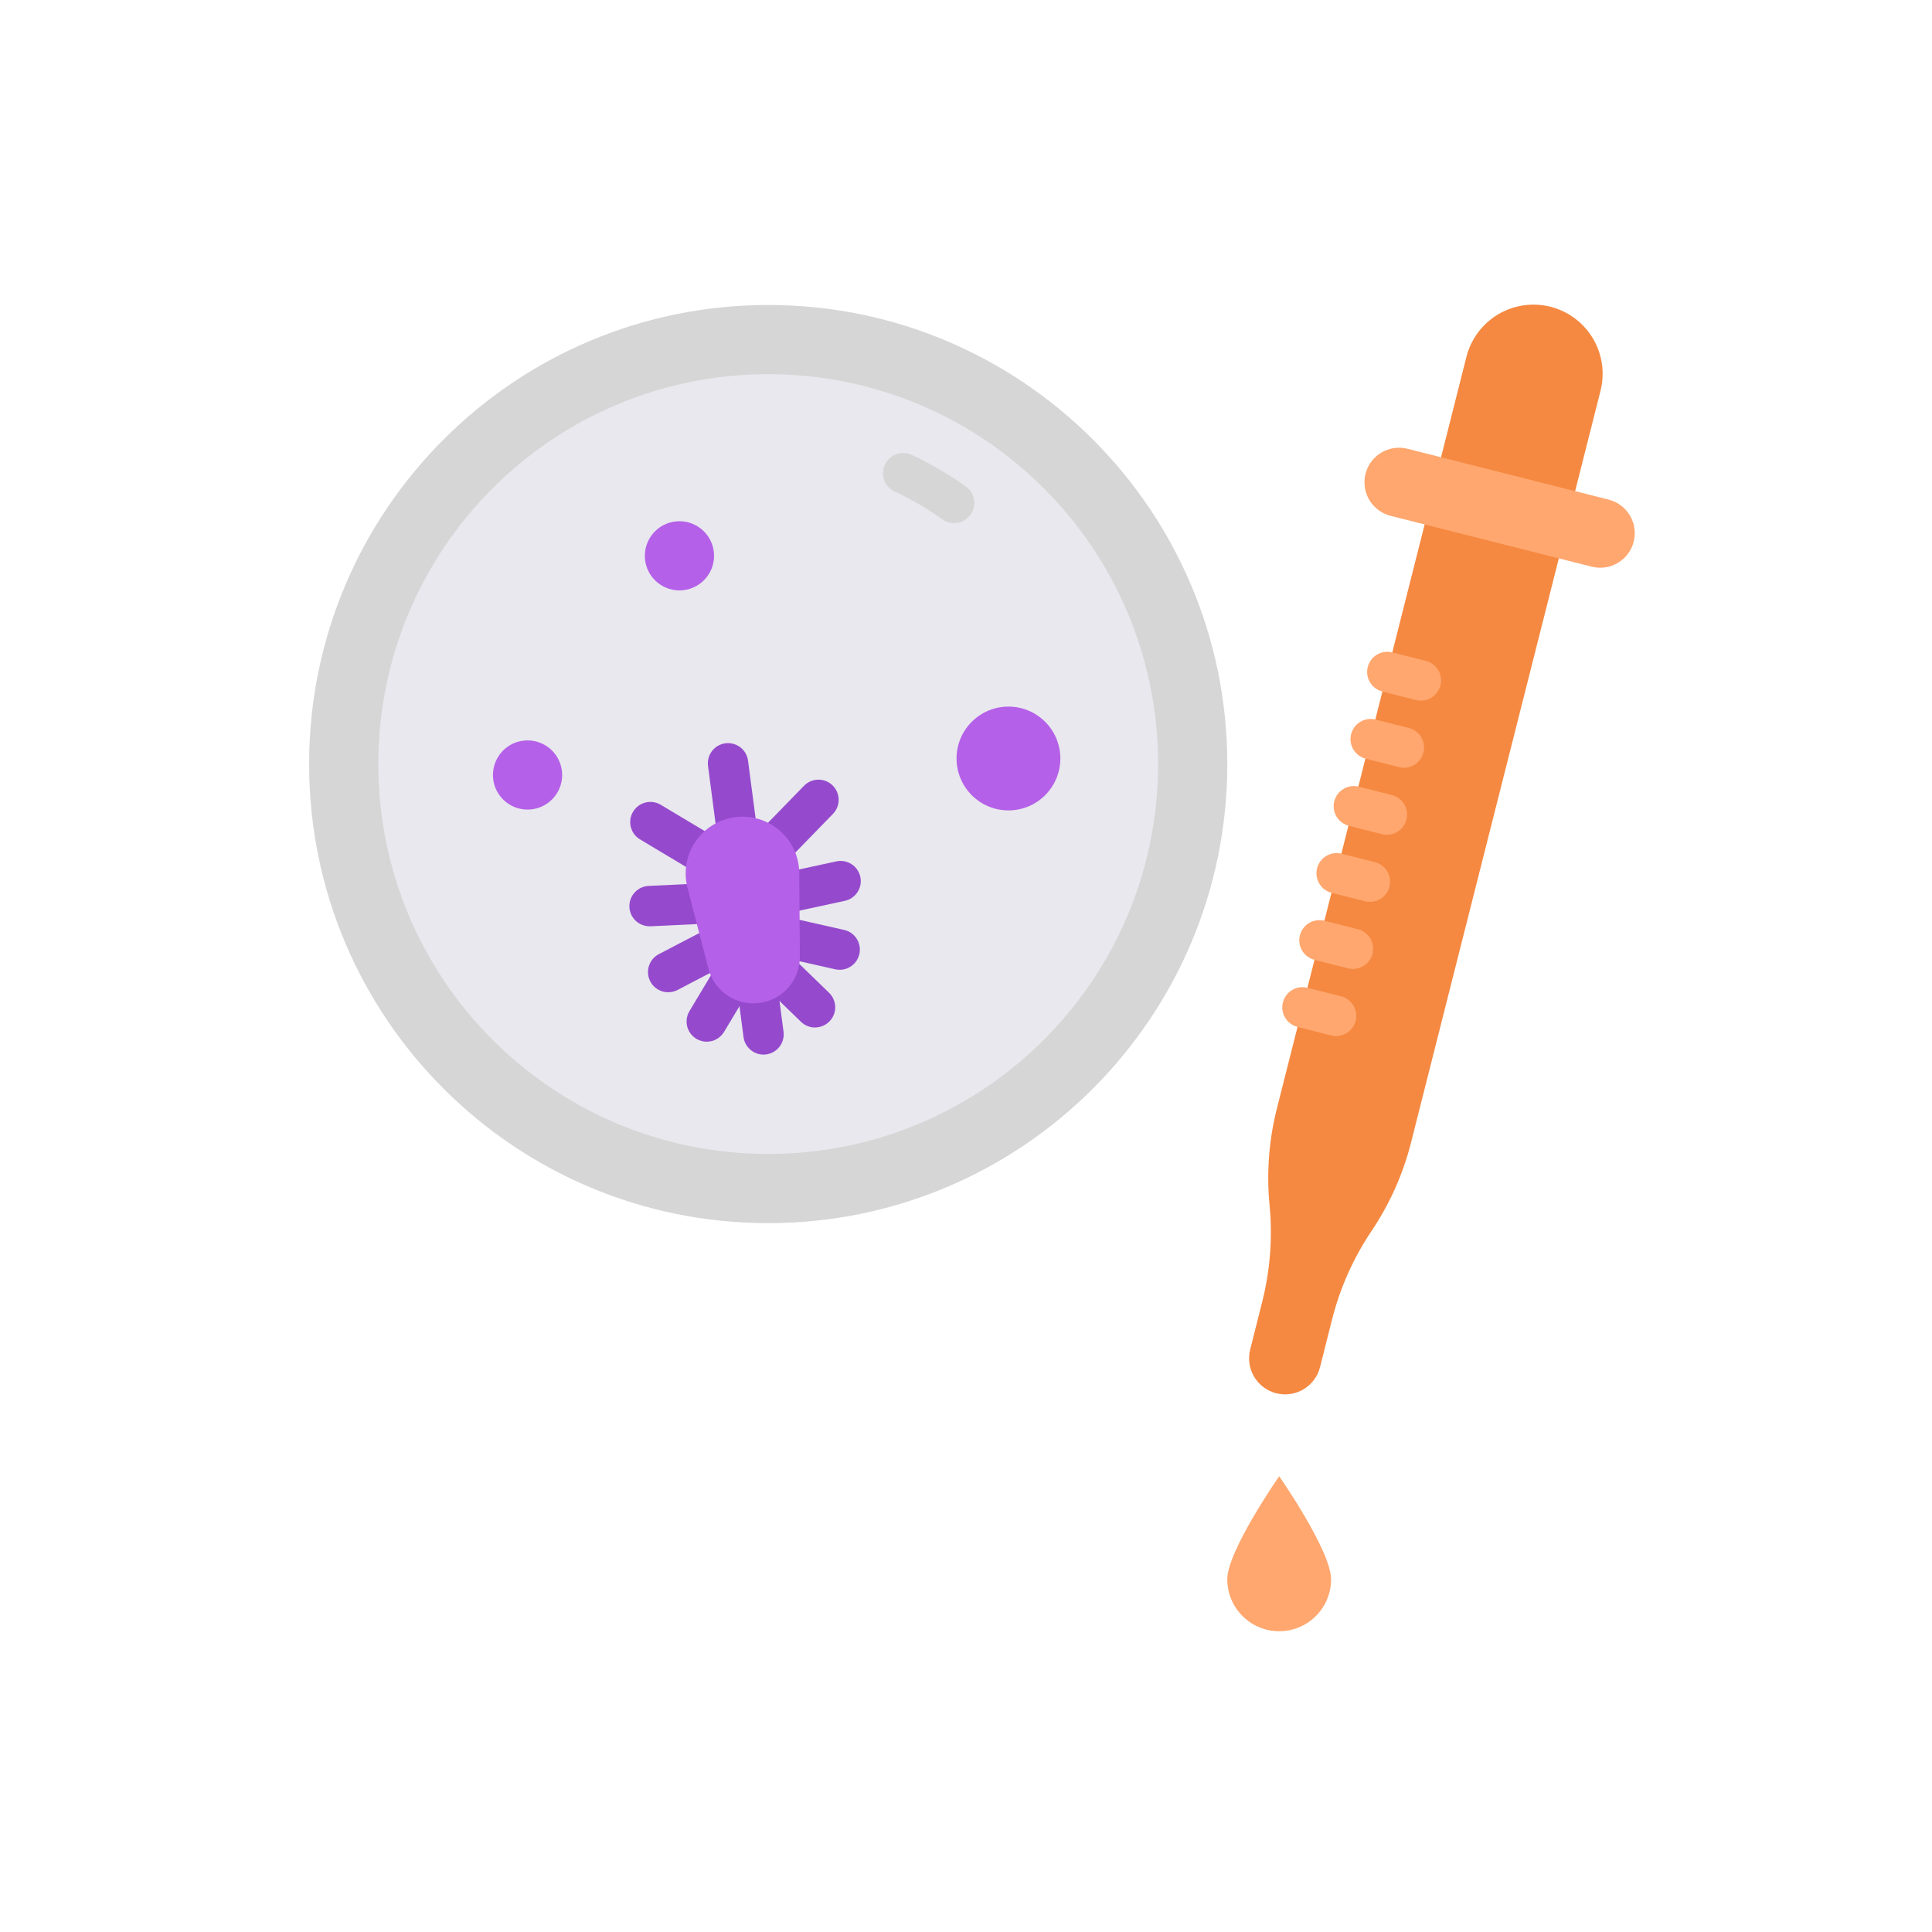
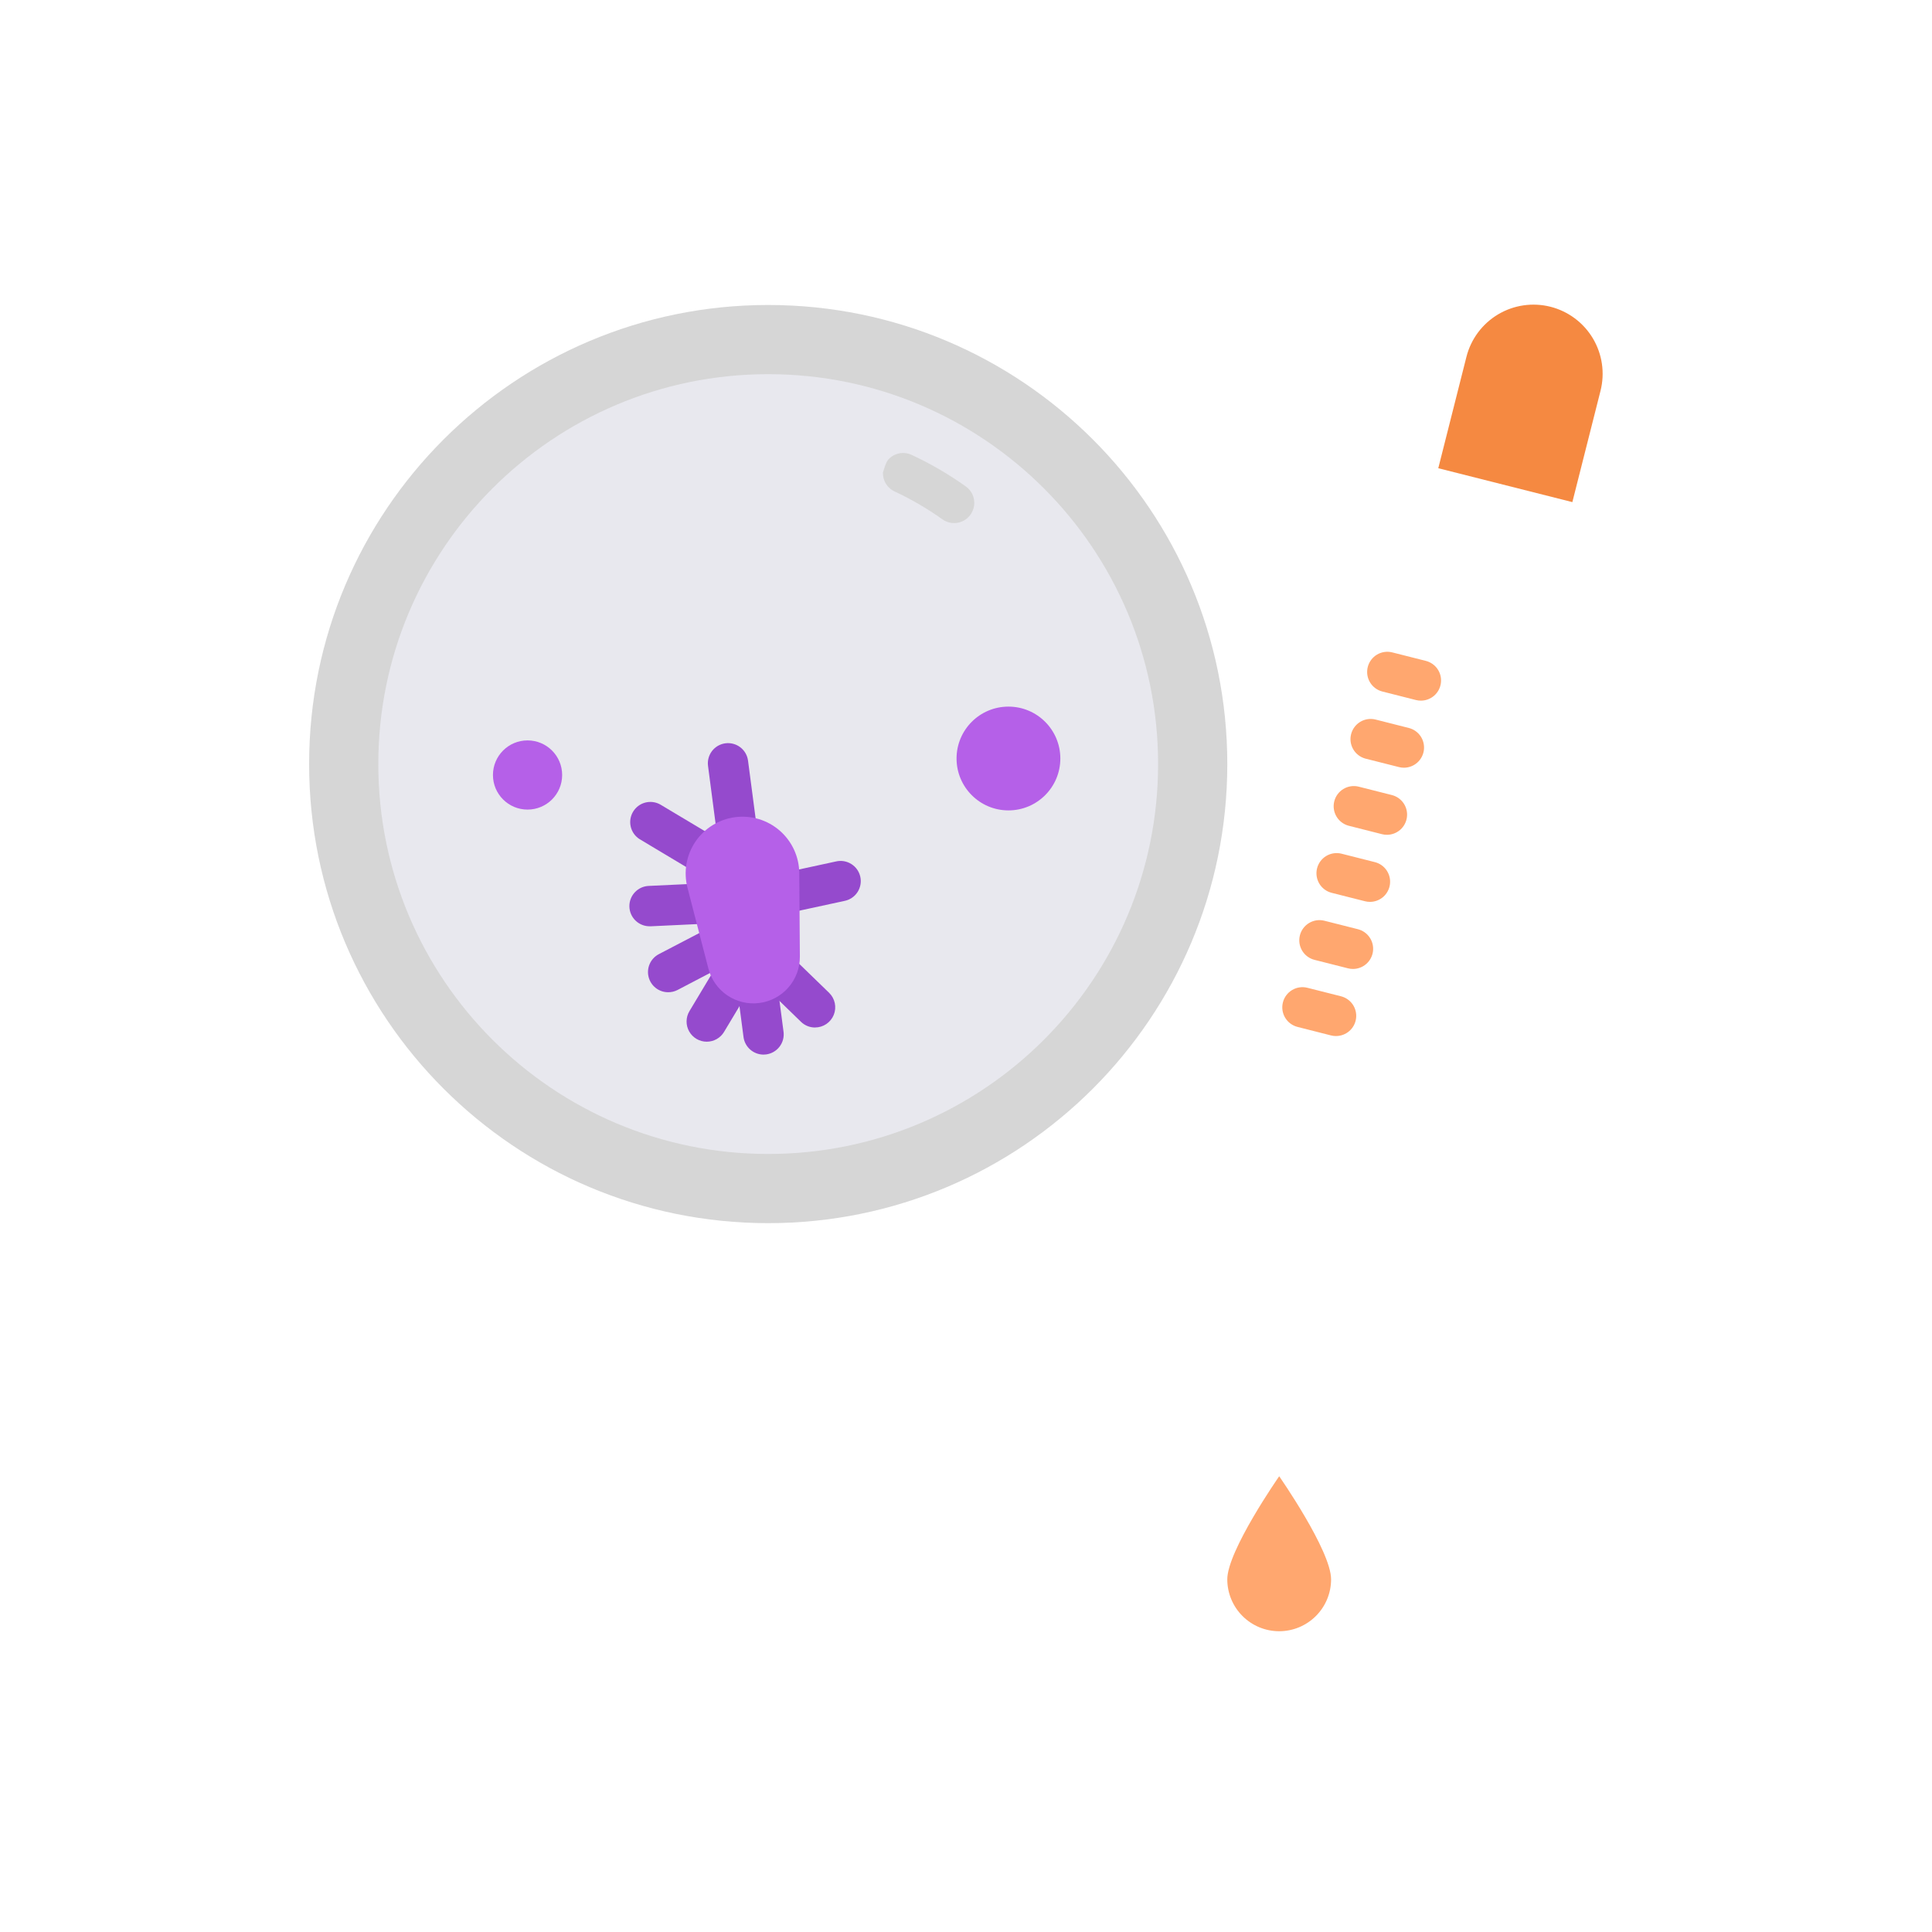
<svg xmlns="http://www.w3.org/2000/svg" width="100" height="100" viewBox="0 0 100 100" fill="none">
  <path d="M68.897 81.746C68.897 82.458 68.614 83.141 68.11 83.645C67.606 84.149 66.923 84.432 66.211 84.432C65.498 84.432 64.815 84.149 64.311 83.645C63.807 83.141 63.524 82.458 63.524 81.746C63.524 80.262 66.211 76.411 66.211 76.411C66.211 76.411 68.897 80.262 68.897 81.746Z" fill="#FFA76F" />
-   <path d="M80.916 27.987L73.971 26.232L66.092 57.375C65.678 59.008 65.55 60.7 65.712 62.377C65.873 64.054 65.745 65.746 65.332 67.38L64.709 69.851C64.649 70.088 64.636 70.335 64.672 70.577C64.707 70.82 64.79 71.053 64.915 71.263C65.041 71.473 65.206 71.657 65.403 71.803C65.599 71.949 65.822 72.056 66.06 72.116C66.539 72.237 67.047 72.163 67.472 71.909C67.896 71.656 68.203 71.245 68.324 70.765L68.948 68.293C69.361 66.66 70.053 65.11 70.993 63.712C71.932 62.314 72.624 60.764 73.037 59.131L80.916 27.987Z" fill="#F58941" />
  <path d="M80.25 15.877C81.17 16.11 81.96 16.699 82.447 17.514C82.933 18.33 83.076 19.305 82.843 20.226L81.385 25.989L74.445 24.235L75.902 18.471C76.135 17.55 76.723 16.76 77.539 16.273C78.354 15.787 79.329 15.645 80.25 15.877Z" fill="#F58941" />
-   <path d="M83.264 25.861L72.853 23.229C71.895 22.986 70.921 23.567 70.679 24.525C70.437 25.483 71.017 26.457 71.975 26.699L82.387 29.331C83.345 29.574 84.319 28.993 84.561 28.035C84.803 27.077 84.223 26.103 83.264 25.861Z" fill="#FFA76F" />
  <path d="M73.544 36.265C73.457 36.265 73.371 36.254 73.287 36.233L71.551 35.793C71.282 35.725 71.052 35.553 70.91 35.315C70.768 35.077 70.727 34.793 70.795 34.524C70.863 34.255 71.035 34.025 71.273 33.883C71.511 33.741 71.796 33.7 72.064 33.768L73.8 34.207C74.047 34.27 74.263 34.42 74.407 34.63C74.551 34.841 74.613 35.096 74.581 35.349C74.55 35.602 74.427 35.835 74.236 36.004C74.045 36.172 73.799 36.265 73.544 36.265Z" fill="#FFA76F" />
  <path d="M72.667 39.737C72.58 39.737 72.494 39.726 72.41 39.704L70.674 39.266C70.409 39.194 70.183 39.022 70.044 38.785C69.906 38.549 69.865 38.267 69.933 38.001C70 37.735 70.169 37.507 70.403 37.364C70.637 37.222 70.918 37.177 71.185 37.24L72.922 37.68C73.168 37.742 73.383 37.893 73.527 38.103C73.67 38.313 73.732 38.568 73.701 38.821C73.669 39.073 73.547 39.305 73.357 39.474C73.166 39.643 72.921 39.736 72.667 39.737Z" fill="#FFA76F" />
  <path d="M71.788 43.209C71.701 43.209 71.615 43.199 71.531 43.177L69.795 42.737C69.532 42.664 69.308 42.491 69.171 42.255C69.034 42.019 68.995 41.739 69.062 41.474C69.129 41.21 69.297 40.982 69.529 40.84C69.762 40.697 70.041 40.652 70.308 40.713L72.044 41.152C72.291 41.215 72.506 41.365 72.649 41.575C72.793 41.786 72.855 42.041 72.823 42.293C72.792 42.546 72.669 42.778 72.479 42.947C72.288 43.115 72.042 43.209 71.788 43.209Z" fill="#FFA76F" />
  <path d="M70.909 46.681C70.823 46.681 70.737 46.67 70.653 46.649L68.917 46.21C68.651 46.14 68.423 45.968 68.284 45.731C68.144 45.493 68.104 45.211 68.171 44.944C68.239 44.678 68.408 44.448 68.644 44.306C68.879 44.164 69.162 44.12 69.429 44.185L71.165 44.624C71.412 44.687 71.627 44.837 71.77 45.048C71.914 45.258 71.975 45.513 71.944 45.765C71.913 46.018 71.79 46.25 71.6 46.419C71.409 46.587 71.164 46.681 70.909 46.681Z" fill="#FFA76F" />
  <path d="M70.031 50.153C69.945 50.153 69.859 50.143 69.775 50.121L68.039 49.682C67.906 49.648 67.781 49.589 67.671 49.507C67.561 49.425 67.468 49.322 67.398 49.205C67.328 49.087 67.281 48.956 67.261 48.821C67.242 48.685 67.249 48.547 67.282 48.414C67.316 48.281 67.375 48.156 67.457 48.046C67.539 47.936 67.642 47.843 67.76 47.773C67.877 47.703 68.008 47.656 68.144 47.636C68.279 47.617 68.418 47.624 68.55 47.657L70.286 48.096C70.533 48.159 70.748 48.309 70.891 48.519C71.035 48.729 71.097 48.984 71.066 49.237C71.034 49.489 70.912 49.722 70.722 49.89C70.531 50.059 70.286 50.152 70.031 50.153Z" fill="#FFA76F" />
  <path d="M69.153 53.626C69.066 53.626 68.979 53.615 68.895 53.594L67.159 53.153C66.891 53.085 66.66 52.913 66.518 52.675C66.376 52.437 66.335 52.153 66.403 51.884C66.471 51.615 66.643 51.385 66.881 51.243C67.119 51.101 67.403 51.06 67.672 51.128L69.409 51.567C69.656 51.629 69.872 51.78 70.016 51.99C70.159 52.2 70.222 52.456 70.19 52.709C70.159 52.962 70.036 53.195 69.845 53.363C69.653 53.532 69.407 53.625 69.153 53.625V53.626Z" fill="#FFA76F" />
  <path d="M39.762 63.31C52.886 63.31 63.525 52.672 63.525 39.548C63.525 26.424 52.886 15.786 39.762 15.786C26.639 15.786 16 26.424 16 39.548C16 52.672 26.639 63.31 39.762 63.31Z" fill="#D6D6D6" />
  <path d="M39.762 59.729C50.908 59.729 59.943 50.694 59.943 39.548C59.943 28.402 50.908 19.367 39.762 19.367C28.617 19.367 19.581 28.402 19.581 39.548C19.581 50.694 28.617 59.729 39.762 59.729Z" fill="#E8E8EE" />
-   <path d="M49.382 27.073C49.165 27.073 48.953 27.005 48.776 26.879C48.003 26.328 47.182 25.848 46.322 25.446C46.195 25.39 46.081 25.309 45.985 25.208C45.89 25.107 45.816 24.988 45.767 24.857C45.719 24.727 45.697 24.589 45.702 24.45C45.708 24.311 45.741 24.175 45.8 24.049C45.858 23.923 45.942 23.81 46.045 23.717C46.148 23.624 46.268 23.552 46.399 23.506C46.53 23.46 46.669 23.44 46.808 23.449C46.947 23.457 47.082 23.493 47.207 23.554C48.182 24.01 49.114 24.553 49.99 25.179C50.17 25.307 50.305 25.49 50.375 25.7C50.444 25.91 50.446 26.137 50.378 26.348C50.31 26.559 50.178 26.743 49.998 26.874C49.819 27.004 49.603 27.074 49.382 27.074V27.073Z" fill="#D6D6D6" />
+   <path d="M49.382 27.073C49.165 27.073 48.953 27.005 48.776 26.879C48.003 26.328 47.182 25.848 46.322 25.446C46.195 25.39 46.081 25.309 45.985 25.208C45.89 25.107 45.816 24.988 45.767 24.857C45.719 24.727 45.697 24.589 45.702 24.45C45.858 23.923 45.942 23.81 46.045 23.717C46.148 23.624 46.268 23.552 46.399 23.506C46.53 23.46 46.669 23.44 46.808 23.449C46.947 23.457 47.082 23.493 47.207 23.554C48.182 24.01 49.114 24.553 49.99 25.179C50.17 25.307 50.305 25.49 50.375 25.7C50.444 25.91 50.446 26.137 50.378 26.348C50.31 26.559 50.178 26.743 49.998 26.874C49.819 27.004 49.603 27.074 49.382 27.074V27.073Z" fill="#D6D6D6" />
  <path d="M52.197 41.946C53.681 41.946 54.883 40.743 54.883 39.26C54.883 37.776 53.681 36.574 52.197 36.574C50.714 36.574 49.511 37.776 49.511 39.26C49.511 40.743 50.714 41.946 52.197 41.946Z" fill="#B560E8" />
  <path d="M27.306 41.904C28.295 41.904 29.097 41.103 29.097 40.114C29.097 39.125 28.295 38.323 27.306 38.323C26.317 38.323 25.515 39.125 25.515 40.114C25.515 41.103 26.317 41.904 27.306 41.904Z" fill="#B560E8" />
-   <path d="M35.168 30.559C36.157 30.559 36.959 29.758 36.959 28.769C36.959 27.78 36.157 26.978 35.168 26.978C34.179 26.978 33.377 27.78 33.377 28.769C33.377 29.758 34.179 30.559 35.168 30.559Z" fill="#B560E8" />
  <path d="M40.192 47.368C39.935 47.368 39.686 47.272 39.495 47.1C39.304 46.927 39.183 46.69 39.156 46.434C39.129 46.178 39.197 45.921 39.348 45.712C39.498 45.503 39.721 45.358 39.972 45.303L43.266 44.59C43.401 44.558 43.541 44.553 43.679 44.575C43.816 44.598 43.947 44.648 44.065 44.722C44.183 44.796 44.285 44.892 44.365 45.007C44.444 45.12 44.501 45.249 44.53 45.385C44.56 45.521 44.562 45.662 44.536 45.798C44.51 45.935 44.458 46.065 44.381 46.181C44.304 46.298 44.205 46.397 44.09 46.474C43.974 46.552 43.844 46.605 43.707 46.632L40.414 47.344C40.341 47.36 40.267 47.368 40.192 47.368Z" fill="#954ACD" />
-   <path d="M39.519 45.369C39.314 45.369 39.113 45.308 38.942 45.194C38.771 45.081 38.638 44.919 38.558 44.73C38.478 44.541 38.456 44.333 38.493 44.131C38.531 43.93 38.628 43.744 38.77 43.596L41.622 40.664C41.816 40.469 42.079 40.358 42.354 40.355C42.629 40.352 42.895 40.459 43.092 40.65C43.289 40.842 43.403 41.104 43.408 41.379C43.414 41.655 43.31 41.921 43.12 42.12L40.268 45.052C40.171 45.153 40.055 45.233 39.926 45.287C39.797 45.341 39.659 45.369 39.519 45.369Z" fill="#954ACD" />
  <path d="M38.202 44.525C37.949 44.525 37.704 44.432 37.514 44.265C37.324 44.098 37.201 43.868 37.168 43.617L36.649 39.658C36.629 39.521 36.637 39.381 36.671 39.248C36.706 39.114 36.767 38.988 36.85 38.877C36.934 38.767 37.038 38.675 37.158 38.605C37.278 38.536 37.41 38.491 37.547 38.473C37.684 38.455 37.824 38.464 37.957 38.501C38.09 38.537 38.215 38.599 38.325 38.684C38.434 38.769 38.525 38.875 38.593 38.995C38.661 39.116 38.704 39.249 38.72 39.386L39.24 43.345C39.275 43.62 39.201 43.897 39.032 44.117C38.863 44.337 38.614 44.48 38.339 44.517C38.294 44.523 38.248 44.525 38.202 44.525Z" fill="#954ACD" />
-   <path d="M43.462 50.196C43.385 50.196 43.308 50.187 43.232 50.171L40.054 49.454C39.783 49.394 39.548 49.228 39.4 48.994C39.251 48.76 39.202 48.477 39.263 48.206C39.323 47.936 39.489 47.701 39.723 47.552C39.957 47.404 40.24 47.355 40.511 47.415L43.689 48.132C43.941 48.188 44.162 48.334 44.312 48.544C44.461 48.753 44.528 49.01 44.5 49.266C44.472 49.521 44.351 49.758 44.159 49.929C43.967 50.101 43.719 50.196 43.462 50.196Z" fill="#954ACD" />
  <path d="M42.187 53.184C41.915 53.184 41.654 53.079 41.459 52.889L39.272 50.765C39.173 50.67 39.095 50.556 39.04 50.43C38.986 50.304 38.957 50.168 38.955 50.031C38.951 49.754 39.057 49.487 39.25 49.288C39.443 49.089 39.707 48.975 39.984 48.971C40.261 48.967 40.528 49.073 40.727 49.266L42.914 51.387C43.063 51.532 43.166 51.718 43.209 51.922C43.252 52.125 43.233 52.337 43.155 52.53C43.077 52.722 42.943 52.887 42.77 53.004C42.598 53.12 42.395 53.182 42.187 53.182V53.184Z" fill="#954ACD" />
  <path d="M33.646 47.944C33.369 47.95 33.101 47.846 32.9 47.655C32.7 47.464 32.583 47.201 32.577 46.923C32.571 46.647 32.674 46.378 32.866 46.178C33.057 45.977 33.32 45.861 33.597 45.854L36.963 45.696C37.24 45.683 37.511 45.78 37.715 45.967C37.921 46.154 38.043 46.414 38.056 46.691C38.069 46.968 37.971 47.239 37.785 47.444C37.598 47.649 37.337 47.772 37.06 47.785L33.696 47.944H33.646Z" fill="#954ACD" />
  <path d="M37.149 45.679C36.959 45.679 36.774 45.628 36.611 45.531L33.101 43.431C32.872 43.285 32.709 43.055 32.647 42.79C32.585 42.526 32.628 42.247 32.768 42.014C32.908 41.781 33.133 41.611 33.396 41.542C33.659 41.472 33.938 41.508 34.175 41.641L37.686 43.739C37.882 43.857 38.035 44.035 38.12 44.248C38.205 44.46 38.218 44.694 38.157 44.915C38.096 45.135 37.964 45.329 37.782 45.468C37.6 45.606 37.377 45.681 37.149 45.681V45.679Z" fill="#954ACD" />
  <path d="M34.584 51.358C34.35 51.358 34.123 51.28 33.94 51.136C33.756 50.992 33.626 50.79 33.57 50.563C33.514 50.336 33.536 50.097 33.632 49.884C33.728 49.671 33.892 49.497 34.099 49.388L36.987 47.882C37.109 47.812 37.244 47.767 37.384 47.751C37.523 47.734 37.665 47.746 37.8 47.785C37.935 47.825 38.06 47.891 38.169 47.98C38.278 48.069 38.367 48.18 38.433 48.304C38.498 48.429 38.537 48.566 38.548 48.706C38.559 48.846 38.542 48.987 38.497 49.12C38.452 49.254 38.381 49.376 38.288 49.482C38.194 49.587 38.081 49.672 37.954 49.732L35.066 51.243C34.917 51.319 34.751 51.359 34.584 51.358Z" fill="#954ACD" />
  <path d="M36.581 53.918C36.396 53.918 36.215 53.869 36.055 53.776C35.895 53.683 35.763 53.549 35.672 53.388C35.581 53.227 35.534 53.045 35.537 52.86C35.539 52.675 35.59 52.494 35.686 52.336L37.253 49.723C37.322 49.601 37.414 49.495 37.524 49.409C37.635 49.323 37.761 49.261 37.896 49.225C38.031 49.189 38.172 49.181 38.31 49.2C38.449 49.22 38.582 49.267 38.701 49.339C38.821 49.411 38.925 49.506 39.008 49.619C39.09 49.732 39.149 49.86 39.181 49.996C39.213 50.132 39.217 50.273 39.194 50.411C39.17 50.548 39.119 50.68 39.044 50.798L37.477 53.411C37.384 53.566 37.253 53.694 37.096 53.783C36.939 53.871 36.761 53.918 36.581 53.918Z" fill="#954ACD" />
  <path d="M39.519 54.586C39.265 54.585 39.021 54.493 38.83 54.325C38.64 54.158 38.517 53.928 38.484 53.676L38.038 50.274C38.002 49.999 38.077 49.721 38.246 49.502C38.414 49.282 38.664 49.138 38.938 49.102C39.213 49.066 39.491 49.141 39.711 49.31C39.93 49.478 40.074 49.728 40.11 50.002L40.556 53.405C40.592 53.68 40.517 53.957 40.348 54.177C40.179 54.397 39.931 54.54 39.656 54.577C39.61 54.583 39.564 54.586 39.519 54.586Z" fill="#954ACD" />
  <path d="M39.308 51.914C38.726 51.991 38.136 51.852 37.649 51.523C37.163 51.195 36.813 50.7 36.666 50.132L35.584 45.949C35.479 45.545 35.462 45.124 35.532 44.714C35.603 44.303 35.76 43.913 35.993 43.567C36.226 43.222 36.53 42.93 36.884 42.711C37.238 42.492 37.635 42.351 38.048 42.297C38.461 42.243 38.881 42.277 39.28 42.397C39.678 42.518 40.047 42.722 40.361 42.995C40.675 43.269 40.927 43.606 41.101 43.984C41.275 44.363 41.367 44.774 41.37 45.191L41.401 49.512C41.406 50.099 41.195 50.667 40.809 51.109C40.424 51.552 39.89 51.838 39.308 51.914Z" fill="#B560E8" />
</svg>